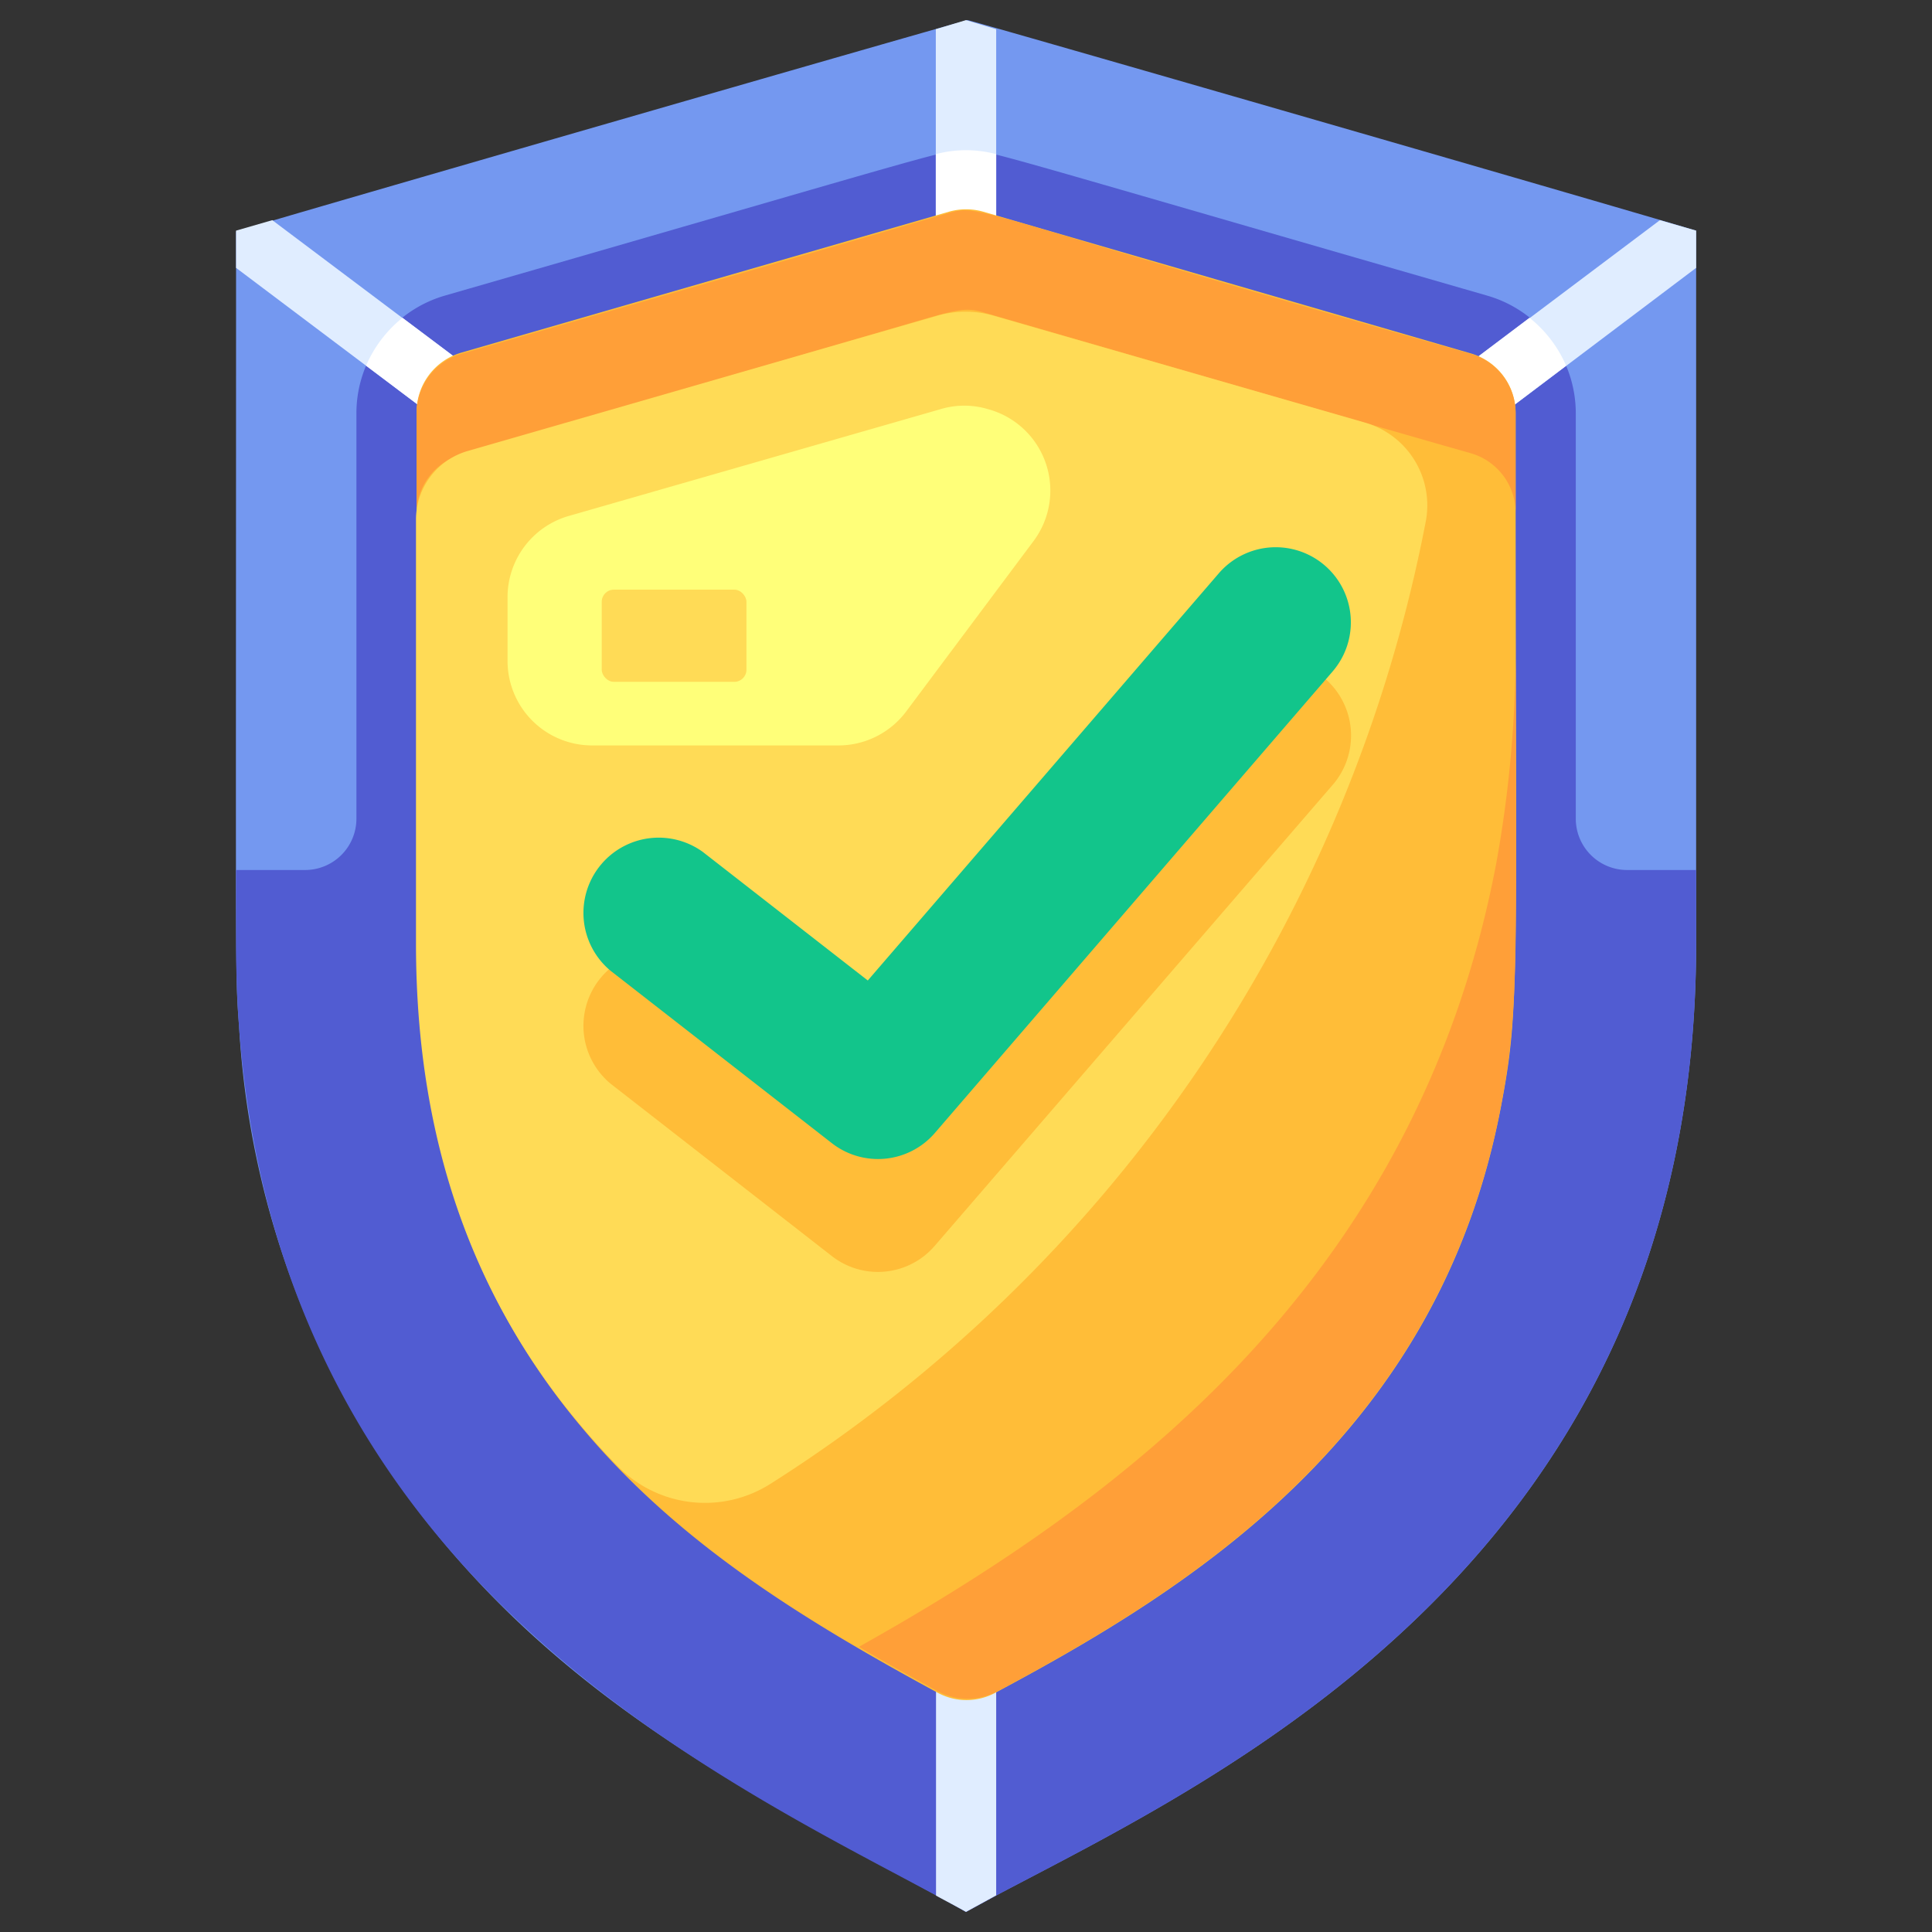
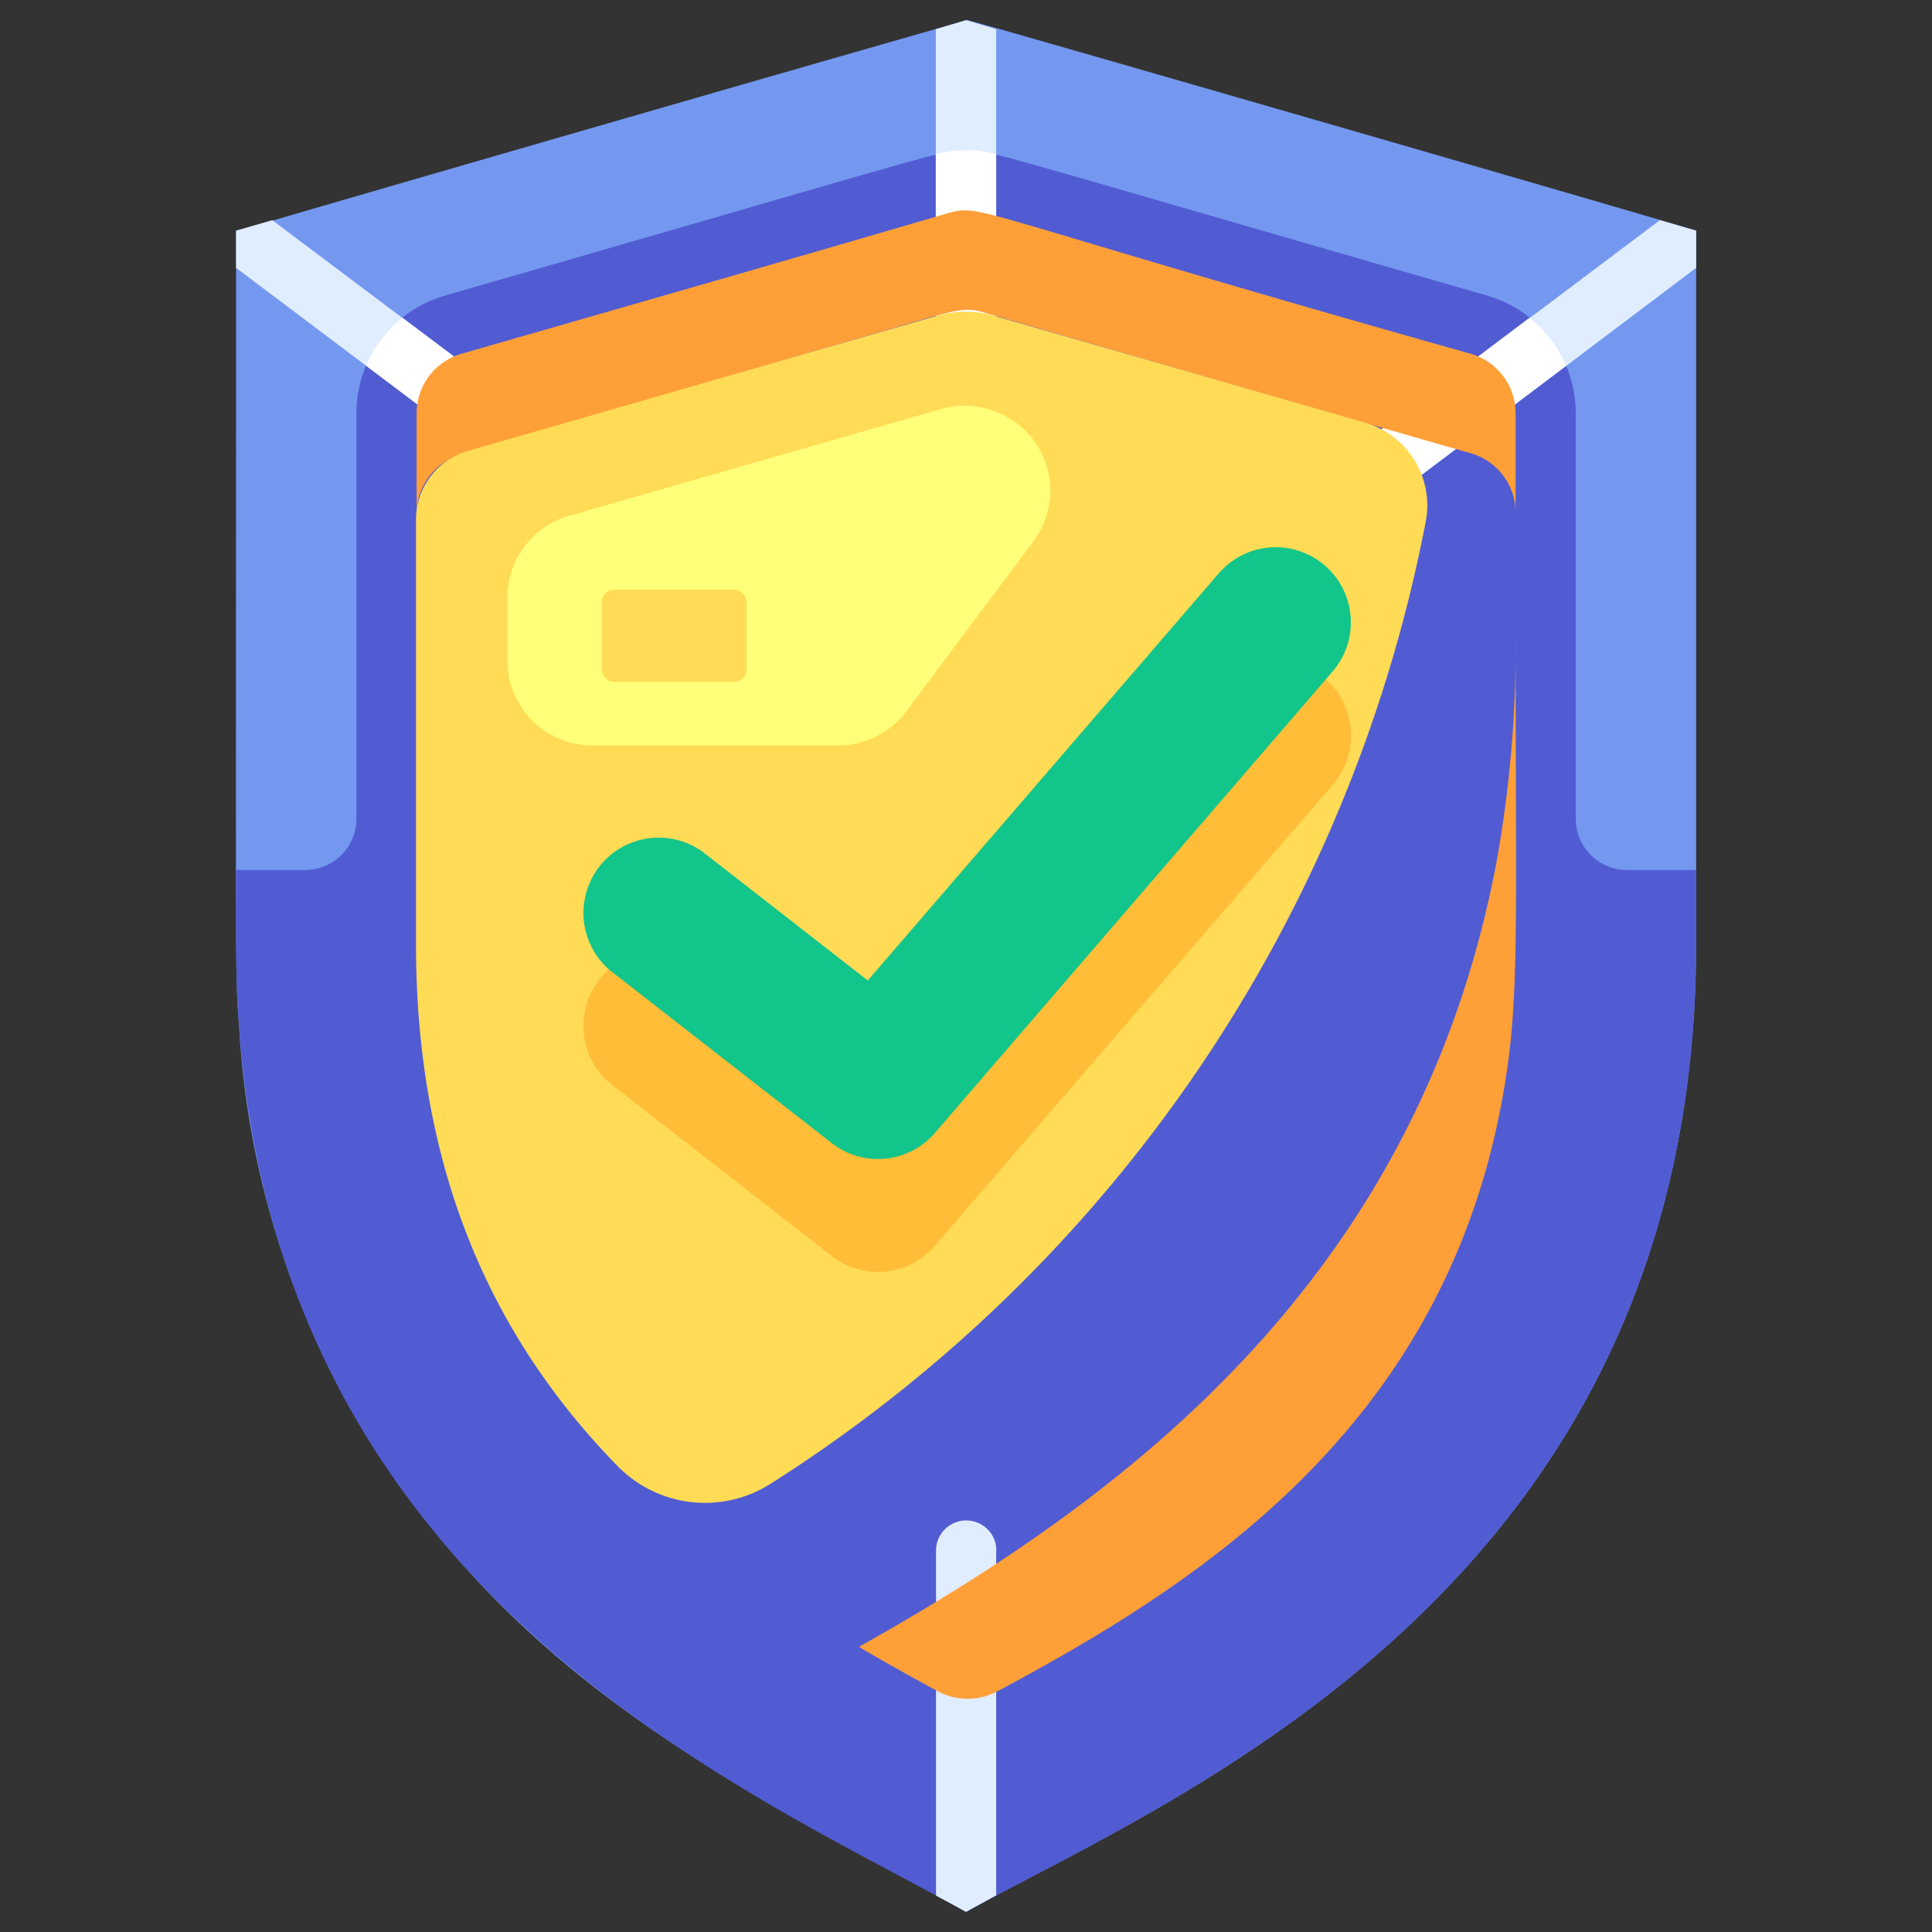
<svg xmlns="http://www.w3.org/2000/svg" viewBox="0 0 96 96">
  <rect x="0" y="0" width="96" height="96" fill="#333333" stroke="none" />
  <g id="Time_Insurance" data-name="Time Insurance">
    <path d="m84.28 11.46v35.42c0 30.55-23.75 41.46-34.78 47.3l-1.5.82c-8.86-5-19.45-9.68-27.27-20a43.67 43.67 0 0 1 -8.85-24c-.21-2.72-.15-1.72-.15-39.5 2.49-.77 36.21-10.5 36.35-10.5s31.32 9 36.2 10.46z" fill="#7498f0" />
    <path d="m80.85 43.23a2.55 2.55 0 0 1 -2.55-2.55v-20.16a6.09 6.09 0 0 0 -4.4-5.83c-25.73-7.42-24.67-7.22-25.9-7.22s-.16-.2-25.9 7.22a6.09 6.09 0 0 0 -4.39 5.83v20.16a2.55 2.55 0 0 1 -2.55 2.55h-3.43v3.65c0 13.51 4.55 25.06 14.54 34.16 7.56 6.96 16.73 11.14 21.73 13.96l1.5-.81c11-5.84 34.78-16.75 34.78-47.3v-3.66z" fill="#515cd2" />
    <g fill="#e0edff">
      <path d="m49.5 77.05v17.13l-1.5.82c-.47-.27-1-.54-1.49-.81v-17.14a1.5 1.5 0 0 1 3 0z" />
      <path d="m84.28 11.46v1.85l-14.89 11.23a1.5 1.5 0 1 1 -1.81-2.4l14.9-11.2z" />
      <path d="m25.06 21.47a1.49 1.49 0 0 1 -2.09.3l-11.24-8.46v-1.85l1.8-.52 11.23 8.44a1.49 1.49 0 0 1 .3 2.09z" />
      <path d="m49.5 1.45v16.75a1.5 1.5 0 0 1 -3 0v-16.75l1.5-.45z" />
    </g>
    <path d="m77.82 18.17-8.43 6.37a1.63 1.63 0 0 1 -.91.29 1.5 1.5 0 0 1 -.9-2.69l8.42-6.35a6.2 6.2 0 0 1 1.82 2.38z" fill="#fff" />
    <path d="m25.06 21.47a1.49 1.49 0 0 1 -2.09.3l-4.78-3.6a6.2 6.2 0 0 1 1.81-2.38l4.78 3.59a1.49 1.49 0 0 1 .28 2.09z" fill="#fff" />
    <path d="m49.5 7.66v10.54a1.5 1.5 0 0 1 -3 0v-10.54a5.83 5.83 0 0 1 3 0z" fill="#fff" />
-     <path d="m73.08 17.56a3.08 3.08 0 0 1 2.23 3c0 28.44.23 29.44-.73 34.44-3.1 16.31-15.44 23.94-25.1 29.1a3 3 0 0 1 -2.91 0c-6.63-3.6-12.88-7.42-17.71-13.23-5.76-6.87-8.16-15.02-8.16-23.99v-26.36a3.08 3.08 0 0 1 2.23-3l24.22-7a3.11 3.11 0 0 1 1.71 0z" fill="#ffbd38" />
    <path d="m75.31 20.52v5a3.08 3.08 0 0 0 -2.23-3c-2.49-.7-13.06-3.76-24.22-7-1.12-.33-1.46-.07-6.34 1.33l-19.59 5.73a3.08 3.08 0 0 0 -2.23 3v-5a3.08 3.08 0 0 1 2.23-3c15.43-4.44 15.38-4.42 24.22-7 1.68-.46 1.13 0 25.93 7a3.08 3.08 0 0 1 2.23 2.94z" fill="#ff9f38" />
    <path d="m75.31 31.59c0 15.24.23 18.38-.73 23.37-3.1 16.28-15.39 23.92-25 29.07a3.15 3.15 0 0 1 -3 0c-1.36-.74-2.78-1.53-3.9-2.2 12.87-7.22 27.68-18 31.66-38.89a59.8 59.8 0 0 0 .97-11.35z" fill="#ff9f38" />
    <path d="m70.85 25.89a72.94 72.94 0 0 1 -32.58 47.85 6.07 6.07 0 0 1 -7.6-.91c-7-7.17-10-15.88-10-25.95v-21.06a3.55 3.55 0 0 1 2.57-3.41l23.36-6.73a5 5 0 0 1 2.75 0l18.48 5.32a4.28 4.28 0 0 1 3.02 4.89z" fill="#ffdb56" />
    <path d="m49.09 20.33a4.09 4.09 0 0 0 -2.35 0l-18.52 5.32a4.2 4.2 0 0 0 -3 4v3.19a4.2 4.2 0 0 0 4.2 4.2h12.19a4.21 4.21 0 0 0 3.39-1.65l6.36-8.51a4.19 4.19 0 0 0 -2.27-6.55z" fill="#ffff79" />
    <path d="m41.33 62.41-11-8.57a3.74 3.74 0 0 1 4.59-5.9l8.2 6.39 17.44-20.23a3.73 3.73 0 1 1 5.66 4.9l-19.77 22.9a3.72 3.72 0 0 1 -5.12.51z" fill="#ffbd38" />
    <path d="m41.33 56.8-11-8.57a3.74 3.74 0 0 1 4.59-5.9l8.2 6.39 17.44-20.23a3.73 3.73 0 0 1 5.66 4.87l-19.77 22.94a3.73 3.73 0 0 1 -5.12.5z" fill="#12c58b" />
    <rect fill="#ffdb56" height="4.58" rx=".6" width="7.19" x="29.9" y="29.3" />
  </g>
</svg>